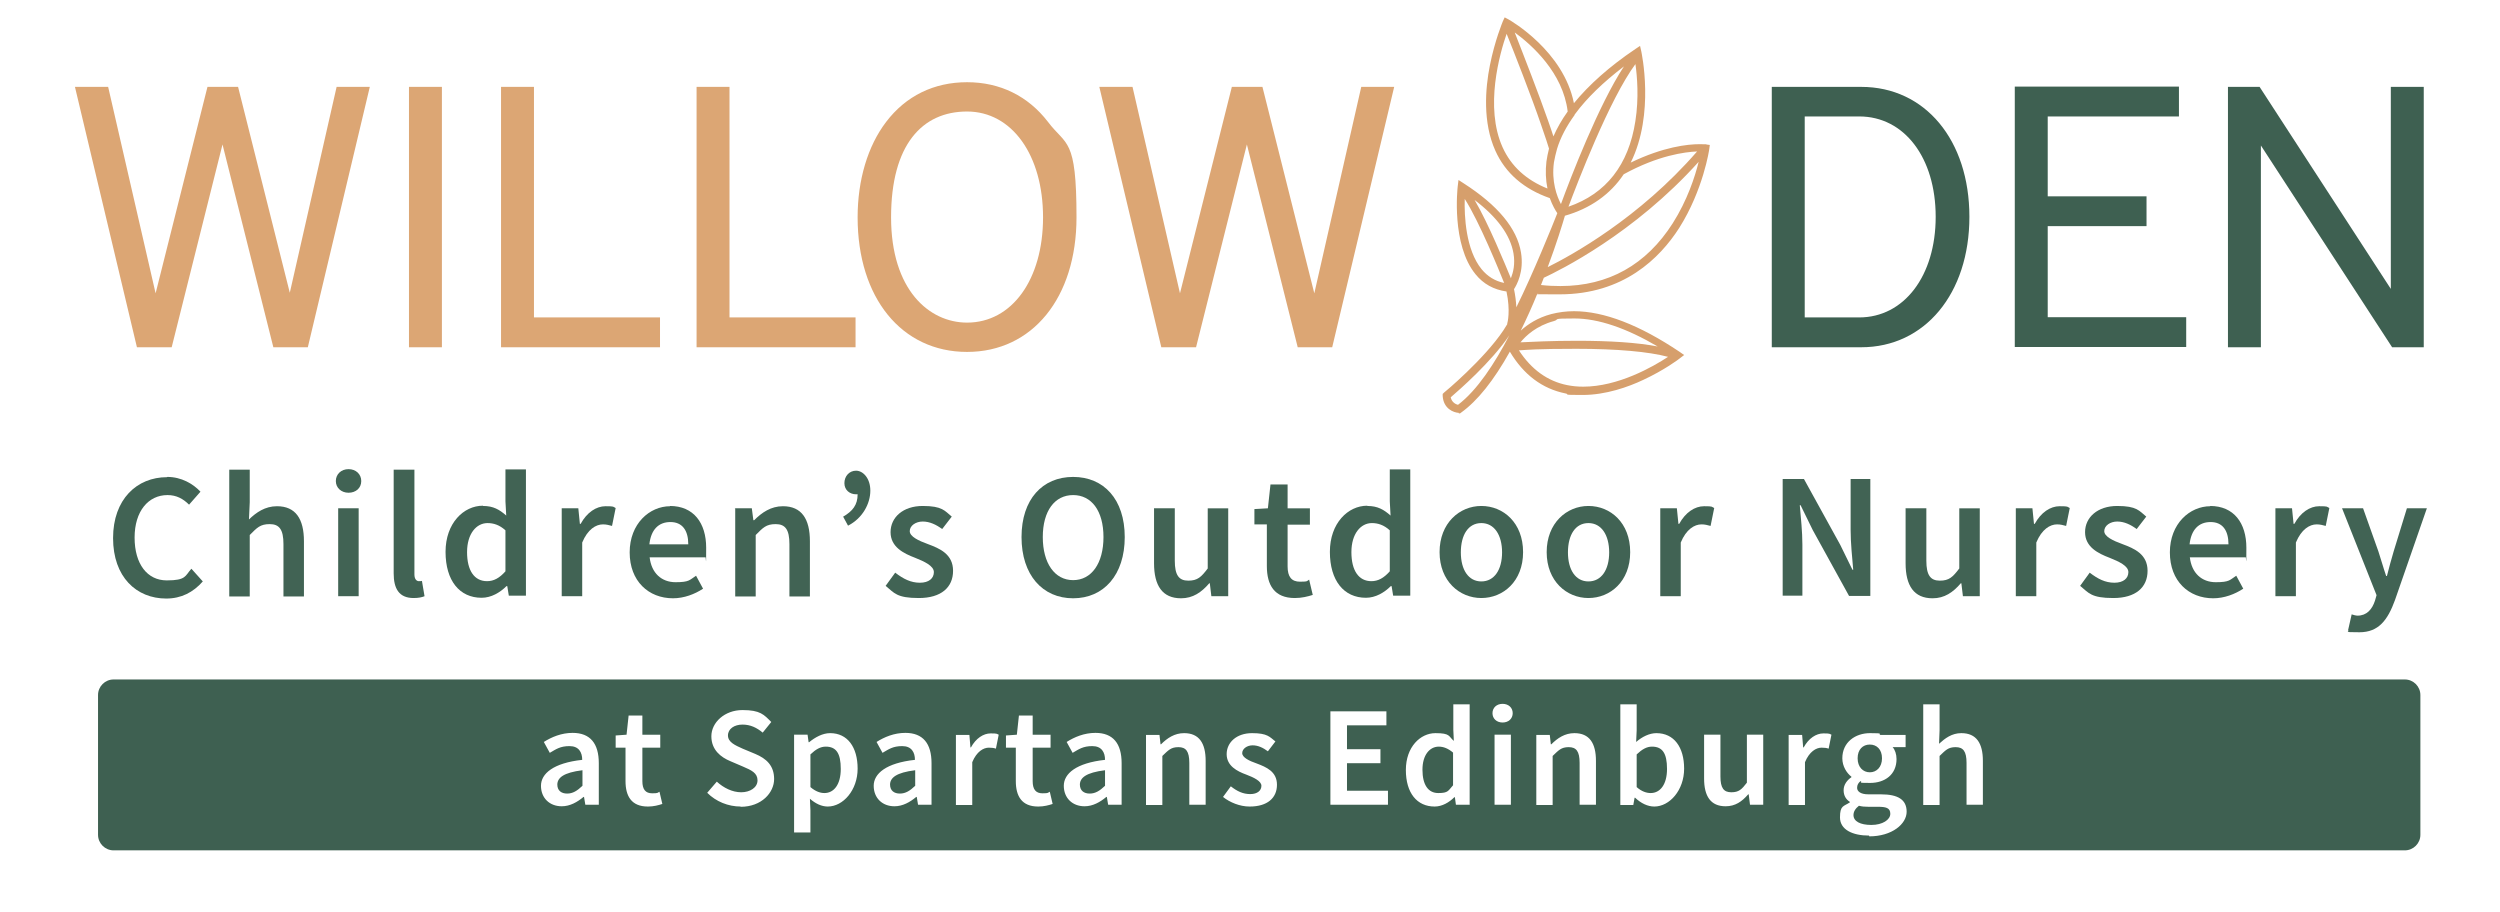
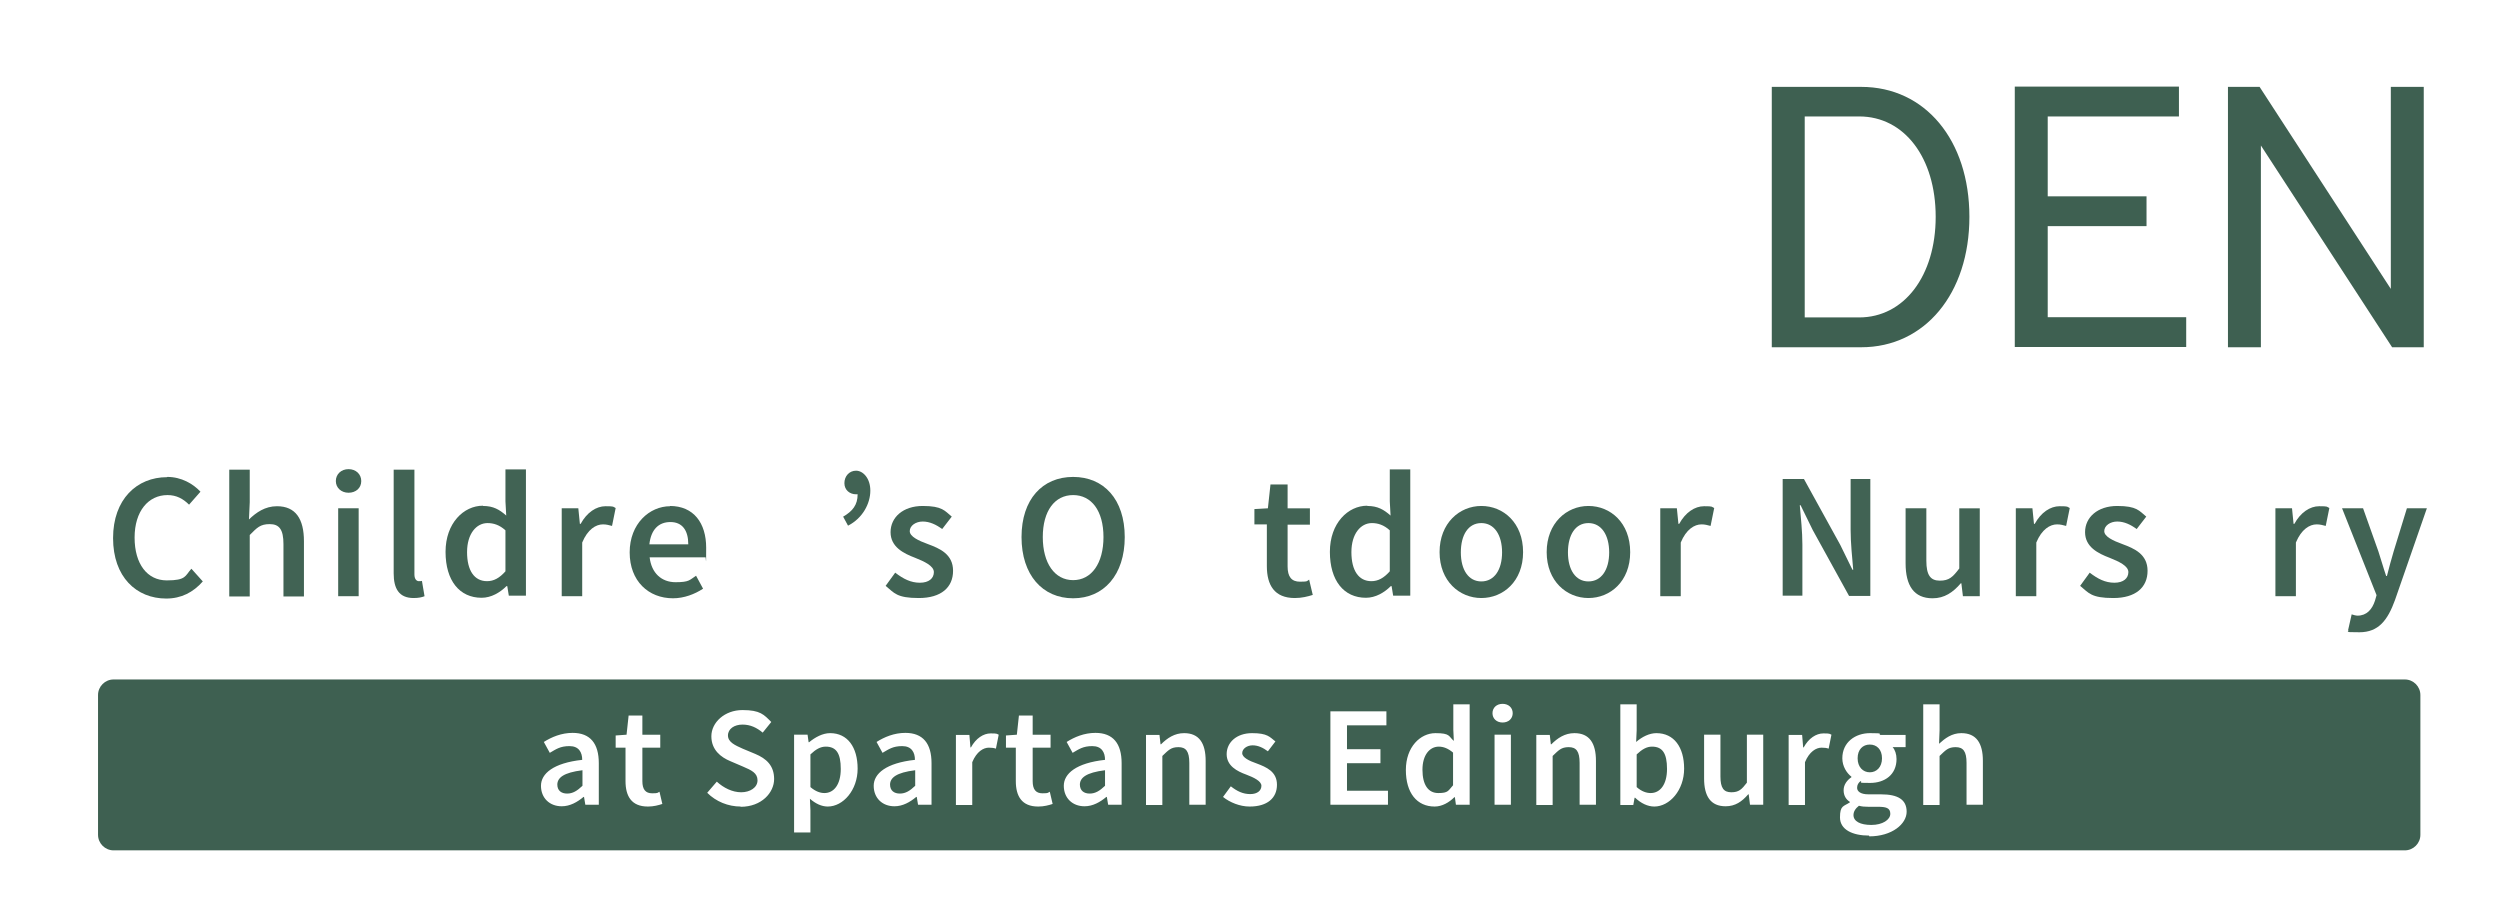
<svg xmlns="http://www.w3.org/2000/svg" id="Layer_1" data-name="Layer 1" version="1.1" viewBox="0 0 964 351.7">
  <defs>
    <style> .cls-1 { fill: #416354; } .cls-1, .cls-2, .cls-3, .cls-4 { stroke-width: 0px; } .cls-2 { fill: #dca674; } .cls-3 { fill: #3e6051; } .cls-4 { fill: #d69f6c; } </style>
  </defs>
-   <path class="cls-4" d="M562.5,159.2c-2-.1-5.9-1.6-6.2-6.5v-.8s.5-.5.5-.5c.2-.1,15.4-12.8,22.9-24,.4-.7.9-1.5,1.5-2.4v-.4c.1,0,1.3-4.8-.3-12.2-4.9-.7-8.9-2.9-11.9-6.6-9.4-11.5-7-33.1-6.9-34l.3-2.4,2,1.3c13.1,8.4,20.6,17.4,22.1,26.7,1.2,7.3-1.6,12.4-2.7,14.1.5,2.4.8,4.7.9,7,6.4-12.9,14.1-31.9,15.8-36.3-.7-1-1.9-3-2.9-5.8-10-3.5-17.1-9.6-21-18.3-4.9-10.9-3.9-23.9-2.1-32.9,1.9-9.6,4.9-16.7,5-17l.7-1.5,1.5.8c.9.5,21.2,12.2,25.2,32.3,5.7-7,13.6-14.1,23.7-20.9l1.8-1.2.5,2.2c0,.2,5.3,23.9-4.1,42.8,12.6-6.1,22-7.1,26.5-7.1s2.4.1,2.5.1l1.5.2-.2,1.5c0,.2-2.3,15.8-11.6,30.5-7.5,11.7-21.5,25.6-46.1,25.6s-5.6-.2-8.5-.5c-2.1,5.2-4.3,10-6.5,14.5,2.6-2.4,6.5-5,11.8-6.4,2.8-.7,5.7-1.1,8.7-1.1,11.6,0,25.3,5.3,40.8,15.7l1.7,1.2-1.7,1.3c-.2.2-5.9,4.5-14.1,8.3-5.7,2.7-14.4,5.8-23.3,5.8s-4.6-.2-6.7-.6c-8.9-1.8-16.1-7.2-21.4-16.1-6.2,11.1-12.5,19-18.8,23.5l-.4.3h-.5ZM559.4,153.2c.4,2,2,2.7,2.8,2.9,7.4-5.6,14.2-16,19.8-26.8-7,10.4-19.6,21.3-22.6,23.9ZM585.7,135.1c4.8,7.4,11.1,11.9,18.6,13.4,2,.4,4,.6,6.2.6,13.4,0,26.8-7.6,32.7-11.5-7.5-2-19.7-3.1-35.4-3.1s-18.7.4-22.1.6ZM607.9,131.4c13,0,23.5.7,31.3,2.2-12.1-7.1-22.9-10.8-32.1-10.8s-5.5.3-7.9,1c-6.7,1.8-10.8,5.6-12.9,8.2,4-.2,12.2-.6,21.7-.6ZM594.2,109.9c2.6.3,5.1.4,7.5.4,18.5,0,33.1-8.2,43.3-24.2,5.6-8.8,8.6-18,10-23.7-25,27.8-53.7,41.9-59.7,44.7-.4.9-.7,1.9-1.1,2.8ZM564.8,76.7c-.2,6.6.4,19.6,6.5,27.1,2.3,2.8,5.2,4.6,8.7,5.3-1.9-4.7-9.6-23.7-15.2-32.4ZM568.6,77.1c5.4,9.2,11.8,24.9,14,30.2.9-2.3,1.7-5.5,1-9.6-1.2-7-6.2-13.9-15-20.6ZM603.4,83.3c-.9,3.1-3.2,10.6-6.6,19.7,9.1-4.5,35.3-18.9,57.6-44.6-4.7.2-15,1.5-28.3,8.8h0c-5.2,7.8-12.9,13.2-22.7,16ZM630.7,24.6c-10.1,13.6-22.6,46.3-25.9,55.1,14.5-5,23.2-16.1,25.8-33,1.4-8.9.7-17.3,0-22.1ZM607.2,44.3c-3.2,4.4-5.5,8.8-6.8,13.1h0c-.5,1.8-.9,3.5-1.2,5.2-1,7.4,1.1,13,2.7,16.1,3.7-10.1,14.5-38.2,24.3-53.1-8,6.1-14.3,12.2-18.8,18.3l-.3.4ZM581,12.9c-2.7,7.7-8.6,28.4-1.6,43.9,3.3,7.3,9.1,12.6,17.3,15.9-.7-3.4-.8-6.9-.4-10.4.2-1.6.6-3.3,1-5-.4-1.3-1.3-4.2-3.2-9.6-3.4-10-10.4-27.9-13.2-34.8ZM584.1,12.6c3.2,8.1,9.6,24.6,12.9,34.1.9,2.5,1.5,4.4,2,5.9,1.4-3.2,3.2-6.4,5.5-9.6-1.8-15-13.9-25.7-20.3-30.4Z" />
-   <path class="cls-2" d="M111.8,113.1l-20-79.6h-11.8l-20,79.6-18.3-79.6h-12.8l23.9,100.4h13.4l19.6-78.2,19.6,78.2h13.3l23.9-100.4h-12.8l-18.1,79.6ZM157.7,133.9h12.7V33.5h-12.7v100.4ZM205.9,33.5h-12.7v100.4h61.3v-11.5h-48.6V33.5ZM281.3,33.5h-12.7v100.4h61.3v-11.5h-48.6V33.5ZM372.9,31.7c-12.8,0-23.6,5.3-31.2,15.3-7.1,9.3-11,22.4-11,36.8,0,31.1,17,51.9,42.2,51.9s42.2-20.9,42.2-51.9-3.9-27.4-11-36.8c-7.7-10-18.5-15.3-31.2-15.3ZM372.9,124.4c-14.6,0-29.3-12.6-29.3-40.6s12-40.8,29.3-40.8,29.3,16.8,29.3,40.8-12,40.6-29.3,40.6ZM524.9,33.5l-18.1,79.6-20-79.6h-11.8l-20,79.6-18.3-79.6h-12.8l23.9,100.4h13.4l19.6-78.2,19.6,78.2h13.3l23.9-100.4h-12.8Z" />
  <path class="cls-3" d="M717.7,33.5h-34.5v100.4h34.5c24.5,0,41.7-20.7,41.7-50.3s-17.1-50.1-41.7-50.1ZM716.9,122.4h-21V44.9h21c17.4,0,29.5,15.9,29.5,38.7s-12.2,38.8-29.5,38.8ZM789.6,87.2h38.1v-11.5h-38.1v-30.8h50.6v-11.5h-63.3v100.4h66.1v-11.5h-53.4v-35.3ZM921.9,33.5v77.9l-50.6-77.9h-12.2v100.4h12.7V56.1l50.6,77.8h12.2V33.5h-12.7Z" />
  <g>
    <path class="cls-1" d="M64.5,183.9c5.5,0,10,2.7,12.8,5.7l-4.4,5c-2.3-2.3-4.9-3.7-8.3-3.7-7.4,0-12.7,6.2-12.7,16.4s4.9,16.5,12.4,16.5,7-1.7,9.5-4.5l4.4,4.9c-3.7,4.2-8.3,6.6-14.1,6.6-11.5,0-20.5-8.3-20.5-23.3s9.2-23.5,20.8-23.5Z" />
    <path class="cls-1" d="M88.4,181.1h7.9v12.6l-.3,6.6c2.8-2.7,6.2-5.1,10.8-5.1,7.2,0,10.4,4.9,10.4,13.5v21.3h-7.9v-20.2c0-5.6-1.6-7.7-5.3-7.7s-4.9,1.4-7.7,4.2v23.7h-7.9v-48.7Z" />
    <path class="cls-1" d="M129.5,185.5c0-2.7,2.1-4.6,4.9-4.6s4.9,1.9,4.9,4.6-2.1,4.5-4.9,4.5-4.9-1.9-4.9-4.5ZM130.4,196h7.9v33.9h-7.9v-33.9Z" />
    <path class="cls-1" d="M151.9,181.1h7.9v40.4c0,1.9.9,2.6,1.7,2.6s.6,0,1.2-.1l1,5.9c-1,.4-2.3.7-4.2.7-5.7,0-7.7-3.7-7.7-9.5v-40Z" />
    <path class="cls-1" d="M186.3,195.1c3.9,0,6.3,1.4,8.9,3.7l-.3-5.5v-12.3h7.9v48.7h-6.6l-.6-3.7h-.3c-2.5,2.5-5.9,4.5-9.6,4.5-8.5,0-13.9-6.6-13.9-17.7s7-17.8,14.4-17.8ZM187.8,224.1c2.6,0,4.8-1.2,7.1-3.8v-15.8c-2.3-2.1-4.6-2.8-6.9-2.8-4.3,0-7.9,4.1-7.9,11.2s2.8,11.2,7.7,11.2Z" />
    <path class="cls-1" d="M216.4,196h6.6l.6,6h.3c2.4-4.4,6-6.8,9.6-6.8s2.8.2,3.9.7l-1.4,6.9c-1.2-.3-2.1-.6-3.5-.6-2.7,0-5.9,1.9-8,7v20.7h-7.9v-33.9Z" />
    <path class="cls-1" d="M258.3,195.1c9.2,0,14,6.6,14,16.1s-.1,2.9-.3,3.7h-21.5c.7,6.1,4.6,9.6,10,9.6s5.4-.9,7.9-2.5l2.7,5c-3.2,2.1-7.3,3.7-11.6,3.7-9.4,0-16.7-6.6-16.7-17.7s7.7-17.8,15.6-17.8ZM265.4,209.9c0-5.4-2.3-8.6-6.9-8.6s-7.5,3-8.1,8.6h15Z" />
-     <path class="cls-1" d="M283.3,196h6.6l.6,4.6h.3c3-3,6.5-5.4,11.1-5.4,7.2,0,10.4,4.9,10.4,13.5v21.3h-7.9v-20.2c0-5.6-1.6-7.7-5.3-7.7s-4.9,1.4-7.7,4.2v23.7h-7.9v-33.9Z" />
    <path class="cls-1" d="M325,199.3c3.8-2.2,5.7-4.6,5.7-8.7-.2,0-.4,0-.6,0-2.4,0-4.5-1.6-4.5-4.3s1.9-4.8,4.5-4.8,5.5,2.8,5.5,7.7-2.9,10.6-8.6,13.5l-1.9-3.5Z" />
    <path class="cls-1" d="M345.3,220.9c3,2.3,5.9,3.8,9.4,3.8s5.4-1.7,5.4-4.1-3.7-4.1-7.2-5.5c-4.5-1.7-9.5-4.2-9.5-9.9s4.8-10.1,12.4-10.1,8.5,1.9,11.2,4.1l-3.7,4.8c-2.3-1.7-4.8-2.9-7.5-2.9s-5,1.6-5,3.7,3.4,3.7,7,5c4.6,1.7,9.7,3.9,9.7,10.3s-4.6,10.5-13.2,10.5-9.5-2-12.8-4.7l3.7-5.1Z" />
    <path class="cls-1" d="M393.9,207.1c0-14.6,8.1-23.2,19.9-23.2s19.9,8.6,19.9,23.2-8.1,23.6-19.9,23.6-19.9-9-19.9-23.6ZM425.5,207.1c0-10.1-4.6-16.2-11.7-16.2s-11.7,6.1-11.7,16.2,4.6,16.6,11.7,16.6,11.7-6.5,11.7-16.6Z" />
-     <path class="cls-1" d="M445.1,196h7.9v20.2c0,5.6,1.6,7.7,5.2,7.7s5-1.4,7.5-4.7v-23.2h7.9v33.9h-6.5l-.6-5h-.2c-3,3.5-6.3,5.8-10.9,5.8-7.2,0-10.4-4.9-10.4-13.5v-21.3Z" />
    <path class="cls-1" d="M488.5,202.2h-4.8v-5.9l5.2-.3,1-9.2h6.6v9.2h8.6v6.3h-8.6v16.1c0,4,1.5,5.9,4.8,5.9s2.6-.3,3.5-.8l1.4,5.9c-1.9.6-4.2,1.2-6.9,1.2-7.9,0-10.8-5-10.8-12.3v-16.1Z" />
    <path class="cls-1" d="M527.3,195.1c3.9,0,6.3,1.4,8.9,3.7l-.3-5.5v-12.3h7.9v48.7h-6.6l-.6-3.7h-.3c-2.5,2.5-5.9,4.5-9.6,4.5-8.5,0-13.9-6.6-13.9-17.7s7-17.8,14.4-17.8ZM528.8,224.1c2.6,0,4.8-1.2,7.1-3.8v-15.8c-2.3-2.1-4.6-2.8-6.9-2.8-4.3,0-7.9,4.1-7.9,11.2s2.8,11.2,7.7,11.2Z" />
    <path class="cls-1" d="M571.2,195.1c8.5,0,16.1,6.5,16.1,17.8s-7.7,17.7-16.1,17.7-16.1-6.5-16.1-17.7,7.7-17.8,16.1-17.8ZM571.2,224.2c5,0,8-4.5,8-11.2s-3-11.3-8-11.3-7.9,4.5-7.9,11.3,3,11.2,7.9,11.2Z" />
    <path class="cls-1" d="M612.5,195.1c8.5,0,16.1,6.5,16.1,17.8s-7.7,17.7-16.1,17.7-16.1-6.5-16.1-17.7,7.7-17.8,16.1-17.8ZM612.5,224.2c5,0,8-4.5,8-11.2s-3-11.3-8-11.3-7.9,4.5-7.9,11.3,3,11.2,7.9,11.2Z" />
    <path class="cls-1" d="M640,196h6.6l.6,6h.3c2.4-4.4,6-6.8,9.6-6.8s2.8.2,3.9.7l-1.4,6.9c-1.2-.3-2.1-.6-3.5-.6-2.7,0-5.9,1.9-8,7v20.7h-7.9v-33.9Z" />
    <path class="cls-1" d="M687.4,184.7h8.2l14,25.4,4.7,9.6h.3c-.4-4.6-1-10.4-1-15.4v-19.6h7.6v45.1h-8.2l-14-25.4-4.7-9.6h-.3c.4,4.8,1,10.2,1,15.2v19.7h-7.6v-45.1Z" />
    <path class="cls-1" d="M734.9,196h7.9v20.2c0,5.6,1.6,7.7,5.2,7.7s5-1.4,7.5-4.7v-23.2h7.9v33.9h-6.5l-.6-5h-.2c-3,3.5-6.3,5.8-10.9,5.8-7.2,0-10.4-4.9-10.4-13.5v-21.3Z" />
    <path class="cls-1" d="M777.1,196h6.6l.6,6h.3c2.4-4.4,6-6.8,9.6-6.8s2.8.2,3.9.7l-1.4,6.9c-1.2-.3-2.1-.6-3.5-.6-2.7,0-5.9,1.9-8,7v20.7h-7.9v-33.9Z" />
    <path class="cls-1" d="M805.9,220.9c3,2.3,5.9,3.8,9.4,3.8s5.4-1.7,5.4-4.1-3.7-4.1-7.2-5.5c-4.5-1.7-9.5-4.2-9.5-9.9s4.8-10.1,12.4-10.1,8.5,1.9,11.2,4.1l-3.7,4.8c-2.3-1.7-4.8-2.9-7.5-2.9s-5,1.6-5,3.7,3.4,3.7,7,5c4.6,1.7,9.7,3.9,9.7,10.3s-4.6,10.5-13.2,10.5-9.5-2-12.8-4.7l3.7-5.1Z" />
-     <path class="cls-1" d="M852.2,195.1c9.2,0,14,6.6,14,16.1s-.1,2.9-.3,3.7h-21.5c.7,6.1,4.6,9.6,10,9.6s5.4-.9,7.9-2.5l2.7,5c-3.2,2.1-7.3,3.7-11.6,3.7-9.4,0-16.7-6.6-16.7-17.7s7.7-17.8,15.6-17.8ZM859.3,209.9c0-5.4-2.3-8.6-6.9-8.6s-7.5,3-8.1,8.6h15Z" />
    <path class="cls-1" d="M877.2,196h6.6l.6,6h.3c2.4-4.4,6-6.8,9.6-6.8s2.8.2,3.9.7l-1.4,6.9c-1.2-.3-2.1-.6-3.5-.6-2.7,0-5.9,1.9-8,7v20.7h-7.9v-33.9Z" />
    <path class="cls-1" d="M909,237.4c3.6,0,5.7-2.4,6.8-5.8l.6-2.1-13.3-33.5h8.1l5.9,16.6c1,3,1.9,6.3,3,9.5h.3c.8-3.1,1.7-6.5,2.6-9.5l5.1-16.6h7.7l-12.3,35.4c-2.8,7.7-6.3,12.4-13.7,12.4s-3.2-.3-4.4-.7l1.4-6.2c.6.2,1.6.5,2.4.5Z" />
  </g>
  <path class="cls-3" d="M637,287.9c-2,0-3.8,1-5.9,3v12.6c1.9,1.7,3.8,2.3,5.4,2.3,3.6,0,6.3-3.2,6.3-9.3s-1.8-8.6-5.8-8.6ZM318.4,287.9c-2,0-3.8,1-5.9,3v12.6c2,1.7,3.8,2.3,5.4,2.3,3.6,0,6.3-3.2,6.3-9.3s-1.8-8.6-5.8-8.6ZM927.3,262H43.8c-3.3,0-6,2.7-6,6v53.9c0,3.3,2.7,6,6,6h883.5c3.3,0,6-2.7,6-6v-53.9c0-3.3-2.7-6-6-6ZM230.9,310.3h-5.2l-.5-3h-.2c-2.4,2-5.2,3.6-8.4,3.6-4.7,0-8-3.2-8-7.9s4.8-8.8,15.9-10c0-2.9-1.3-5.3-4.9-5.3s-5.2,1.2-7.6,2.6l-2.3-4.2c3-1.9,6.8-3.5,11.1-3.5,6.8,0,10.1,4.1,10.1,11.7v16ZM249.8,311c-6.3,0-8.6-4-8.6-9.8v-12.9h-3.8v-4.7l4.2-.3.8-7.4h5.3v7.4h6.9v5h-6.9v12.9c0,3.2,1.2,4.7,3.8,4.7s2-.3,2.8-.6l1.1,4.7c-1.5.5-3.4,1-5.5,1ZM285.6,311c-4.8,0-9.5-1.9-12.9-5.3l3.7-4.3c2.6,2.4,6,4.1,9.4,4.1s6.3-1.8,6.3-4.6-2.3-3.9-5.6-5.3l-4.9-2.1c-3.6-1.5-7.3-4.3-7.3-9.6s5.1-10.1,12-10.1,8.3,1.8,11.1,4.6l-3.3,4.1c-2.3-1.9-4.7-3.1-7.8-3.1s-5.6,1.6-5.6,4.2,2.8,3.8,5.7,5.1l4.8,2c4.3,1.8,7.3,4.5,7.3,9.7s-4.8,10.7-12.9,10.7ZM319.2,311c-2.4,0-4.7-1.1-6.9-3l.2,4.5v8.5h-6.3v-37.7h5.2l.4,2.9h.2c2.3-1.9,5.2-3.5,8.1-3.5,6.7,0,10.6,5.4,10.6,13.7s-5.6,14.6-11.5,14.6ZM359.2,310.3h-5.2l-.5-3h-.2c-2.4,2-5.2,3.6-8.4,3.6-4.7,0-8-3.2-8-7.9s4.8-8.8,15.9-10c0-2.9-1.3-5.3-4.9-5.3s-5.2,1.2-7.6,2.6l-2.3-4.2c3-1.9,6.8-3.5,11.1-3.5,6.8,0,10.1,4.1,10.1,11.7v16ZM384.1,288.7c-.9-.3-1.6-.4-2.8-.4-2.1,0-4.7,1.5-6.4,5.6v16.5h-6.3v-27h5.2l.4,4.8h.2c1.9-3.5,4.8-5.4,7.6-5.4s2.3.2,3.1.5l-1.1,5.5ZM400.3,311c-6.3,0-8.6-4-8.6-9.8v-12.9h-3.8v-4.7l4.2-.3.8-7.4h5.3v7.4h6.9v5h-6.9v12.9c0,3.2,1.2,4.7,3.8,4.7s2-.3,2.8-.6l1.1,4.7c-1.5.5-3.4,1-5.5,1ZM432.5,310.3h-5.2l-.5-3h-.2c-2.4,2-5.2,3.6-8.4,3.6-4.7,0-8-3.2-8-7.9s4.8-8.8,15.9-10c0-2.9-1.3-5.3-4.9-5.3s-5.2,1.2-7.6,2.6l-2.3-4.2c3-1.9,6.8-3.5,11.1-3.5,6.8,0,10.1,4.1,10.1,11.7v16ZM464.9,310.3h-6.3v-16.1c0-4.5-1.3-6.1-4.2-6.1s-3.9,1.2-6.2,3.4v18.9h-6.3v-27h5.2l.4,3.6h.2c2.4-2.4,5.2-4.3,8.9-4.3,5.8,0,8.3,3.9,8.3,10.7v16.9ZM481.8,311c-3.7,0-7.6-1.6-10.2-3.7l3-4.1c2.4,1.9,4.7,3,7.5,3s4.3-1.4,4.3-3.2-2.9-3.2-5.8-4.3c-3.6-1.3-7.6-3.4-7.6-7.9s3.8-8.1,9.8-8.1,6.8,1.5,9,3.2l-2.9,3.8c-1.9-1.4-3.8-2.3-5.9-2.3s-4,1.3-4,3,2.7,3,5.6,4c3.7,1.4,7.8,3.1,7.8,8.2s-3.7,8.4-10.5,8.4ZM535.2,310.3h-22.2v-36h21.6v5.4h-15.2v9.2h12.9v5.4h-12.9v10.6h15.8v5.4ZM566.6,310.3h-5.2l-.4-2.9h-.2c-2,2-4.7,3.6-7.6,3.6-6.8,0-11.1-5.2-11.1-14.1s5.6-14.2,11.4-14.2,5,1.2,7.1,3l-.2-4.3v-9.8h6.3v38.8ZM582.6,310.3h-6.3v-27h6.3v27ZM579.4,278.6c-2.3,0-3.9-1.5-3.9-3.6s1.6-3.6,3.9-3.6,3.9,1.5,3.9,3.6-1.6,3.6-3.9,3.6ZM615.4,310.3h-6.3v-16.1c0-4.5-1.3-6.1-4.2-6.1s-3.9,1.2-6.2,3.4v18.9h-6.3v-27h5.2l.4,3.6h.2c2.4-2.4,5.2-4.3,8.9-4.3,5.8,0,8.3,3.9,8.3,10.7v16.9ZM637.9,311c-2.5,0-5.1-1.2-7.4-3.4h-.2l-.5,2.8h-5v-38.8h6.3v10l-.2,4.5c2.3-2,5.1-3.4,7.8-3.4,6.8,0,10.7,5.4,10.7,13.7s-5.6,14.6-11.5,14.6ZM680,310.3h-5.2l-.5-4h-.2c-2.4,2.8-5,4.6-8.7,4.6-5.8,0-8.3-3.9-8.3-10.7v-16.9h6.3v16.1c0,4.5,1.3,6.1,4.2,6.1s4-1.1,6-3.7v-18.5h6.3v27ZM705.2,288.7c-.9-.3-1.6-.4-2.8-.4-2.1,0-4.7,1.5-6.4,5.6v16.5h-6.3v-27h5.2l.4,4.8h.2c1.9-3.5,4.8-5.4,7.6-5.4s2.3.2,3.1.5l-1.1,5.5ZM720.7,322.2c-6.4,0-11.2-2.3-11.2-7s1.4-4.2,3.8-5.8v-.2c-1.4-.9-2.4-2.3-2.4-4.5s1.4-3.9,3-5v-.2c-1.8-1.4-3.5-4-3.5-7.1,0-6.2,5-9.7,10.7-9.7s2.9.3,4,.7h9.7v4.7h-5c.9,1,1.5,2.7,1.5,4.6,0,6-4.5,9.2-10.2,9.2s-2.5-.2-3.7-.7c-.8.7-1.3,1.4-1.3,2.6s1.1,2.5,4.4,2.5h4.8c6.5,0,9.9,2,9.9,6.7s-5.6,9.5-14.4,9.5ZM764.6,310.3h-6.3v-16.1c0-4.5-1.3-6.1-4.2-6.1s-3.9,1.2-6.2,3.4v18.9h-6.3v-38.8h6.3v10l-.2,5.2c2.3-2.1,4.9-4.1,8.6-4.1,5.8,0,8.3,3.9,8.3,10.7v16.9ZM343.2,302.5c0,2.4,1.6,3.5,3.8,3.5s3.9-1.1,5.9-3v-6c-7.3.9-9.7,2.9-9.7,5.6ZM416.4,302.5c0,2.4,1.6,3.5,3.8,3.5s3.9-1.1,5.9-3v-6c-7.3.9-9.7,2.9-9.7,5.6ZM548.5,296.8c0,5.8,2.2,9,6.1,9s3.8-.9,5.7-3v-12.6c-1.9-1.6-3.7-2.3-5.5-2.3-3.5,0-6.3,3.2-6.3,8.9ZM214.9,302.5c0,2.4,1.6,3.5,3.8,3.5s3.9-1.1,5.9-3v-6c-7.3.9-9.7,2.9-9.7,5.6ZM721,297.8c2.6,0,4.7-2,4.7-5.4s-2-5.3-4.7-5.3-4.7,1.9-4.7,5.3,2.1,5.4,4.7,5.4ZM724.2,311.1h-3.7c-1.5,0-2.6-.1-3.7-.4-1.4,1.1-2.1,2.3-2.1,3.6,0,2.4,2.6,3.8,6.9,3.8s7.3-2,7.3-4.3-1.7-2.7-4.8-2.7Z" />
</svg>